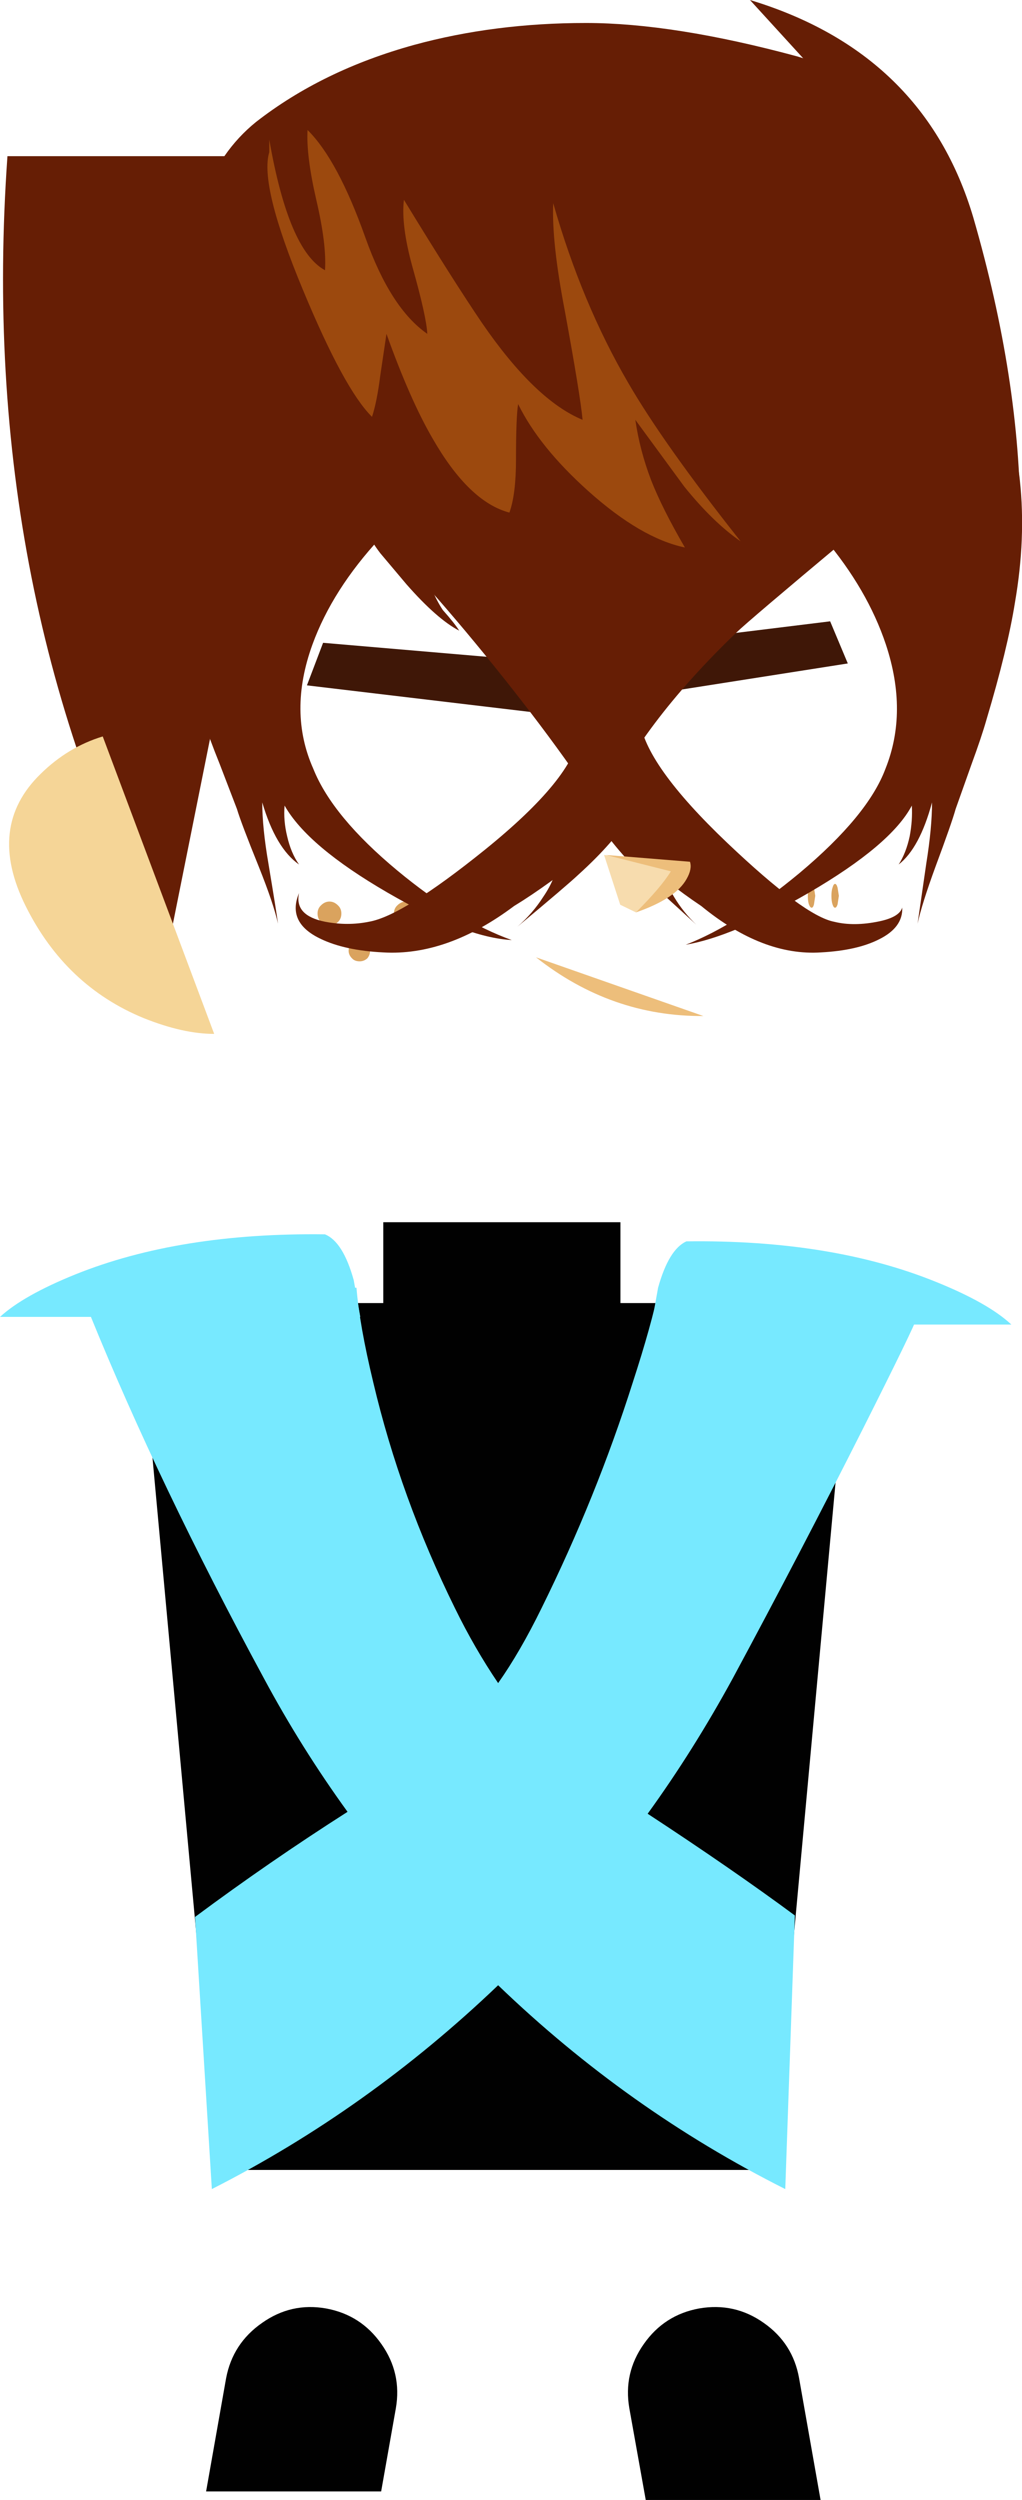
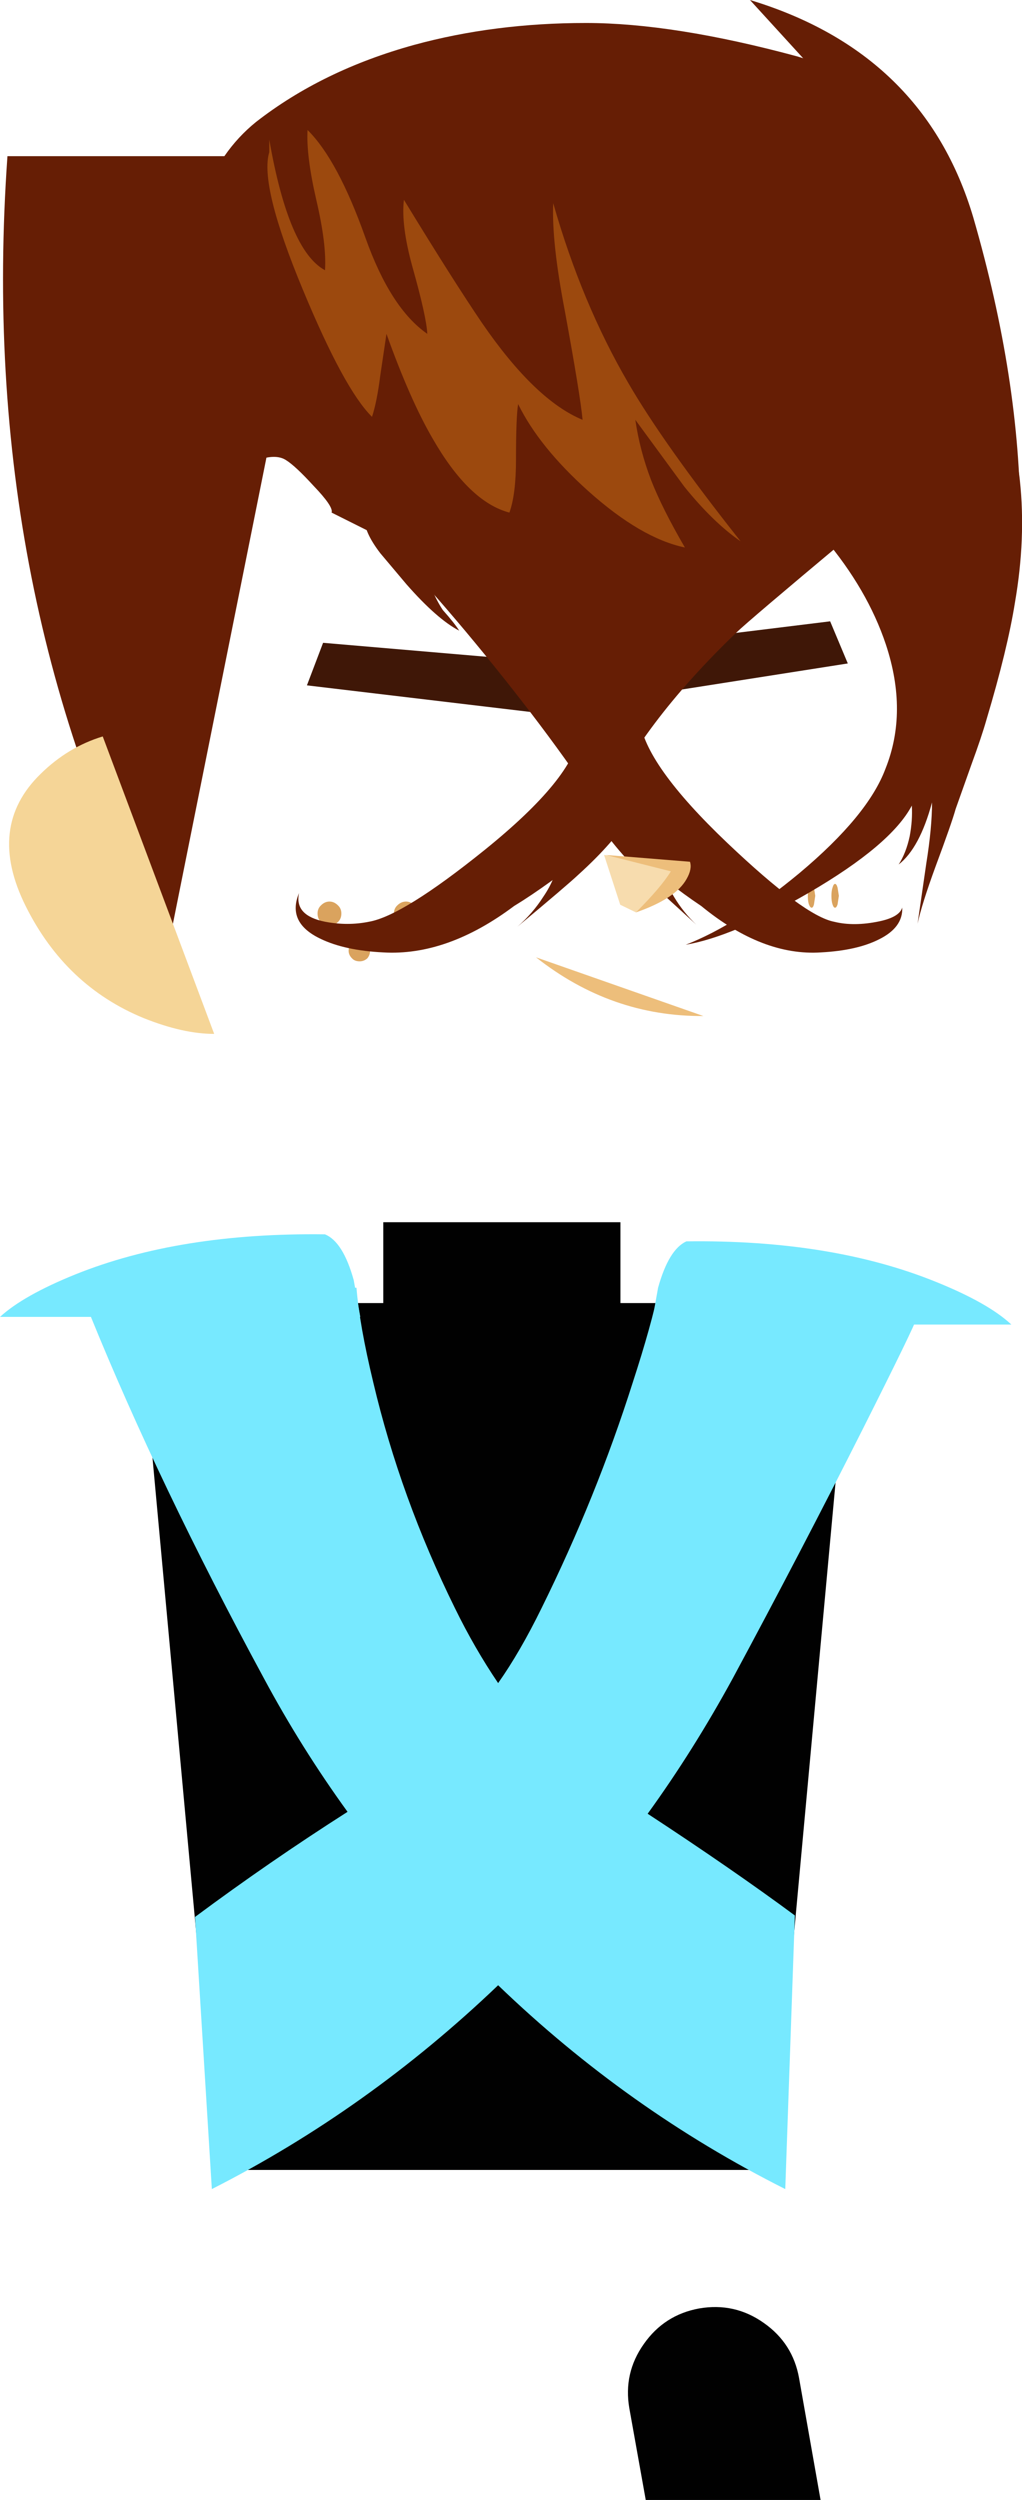
<svg xmlns="http://www.w3.org/2000/svg" height="587.45px" width="240.25px">
  <g transform="matrix(1.0, 0.0, 0.0, 1.0, 158.95, 477.05)">
    <path d="M36.2 -331.05 L40.35 -321.15 -16.05 -312.3 -20.3 -324.1 36.2 -331.05" fill="#3f1707" fill-rule="evenodd" stroke="none" />
    <path d="M-30.05 -309.25 L-86.8 -316.0 -83.0 -326.0 -26.25 -321.15 -30.05 -309.25" fill="#3f1707" fill-rule="evenodd" stroke="none" />
    <path d="M-32.95 -252.1 L6.4 -238.3 Q-15.25 -238.15 -32.95 -252.1" fill="#edbe7b" fill-rule="evenodd" stroke="none" />
    <path d="M32.7 -266.55 L32.4 -264.55 Q32.2 -263.75 31.85 -263.75 31.5 -263.75 31.2 -264.55 30.95 -265.3 30.95 -266.55 30.95 -267.7 31.2 -268.45 31.5 -269.35 31.85 -269.35 32.2 -269.35 32.4 -268.45 L32.7 -266.55" fill="#daa35e" fill-rule="evenodd" stroke="none" />
    <path d="M36.0 -257.8 L35.75 -256.0 Q35.5 -255.3 35.2 -255.3 34.9 -255.3 34.65 -256.0 L34.45 -257.8 34.65 -259.6 Q34.9 -260.4 35.2 -260.4 35.5 -260.4 35.75 -259.6 L36.0 -257.8" fill="#daa35e" fill-rule="evenodd" stroke="none" />
    <path d="M38.25 -266.55 L37.95 -264.55 Q37.7 -263.75 37.35 -263.75 37.0 -263.75 36.75 -264.55 36.5 -265.3 36.5 -266.55 36.5 -267.7 36.75 -268.45 37.0 -269.35 37.35 -269.35 37.7 -269.35 37.95 -268.45 L38.25 -266.55" fill="#daa35e" fill-rule="evenodd" stroke="none" />
    <path d="M-66.35 -262.4 Q-66.35 -263.55 -65.55 -264.3 -64.65 -265.2 -63.5 -265.2 -62.4 -265.2 -61.5 -264.3 -60.7 -263.55 -60.7 -262.4 -60.7 -261.15 -61.5 -260.4 -62.3 -259.6 -63.5 -259.6 -64.65 -259.6 -65.55 -260.4 -66.35 -261.15 -66.35 -262.4" fill="#daa35e" fill-rule="evenodd" stroke="none" />
    <path d="M-77.0 -253.65 Q-77.0 -254.65 -76.2 -255.45 -75.55 -256.25 -74.4 -256.25 -73.4 -256.25 -72.6 -255.45 -71.95 -254.65 -71.95 -253.65 -71.95 -252.65 -72.6 -251.85 -73.4 -251.15 -74.4 -251.15 -75.55 -251.15 -76.2 -251.85 -77.0 -252.65 -77.0 -253.65" fill="#daa35e" fill-rule="evenodd" stroke="none" />
    <path d="M-84.3 -262.4 Q-84.3 -263.55 -83.5 -264.3 -82.6 -265.2 -81.5 -265.2 -80.4 -265.2 -79.5 -264.3 -78.7 -263.55 -78.7 -262.4 -78.7 -261.15 -79.5 -260.4 -80.25 -259.6 -81.5 -259.6 -82.6 -259.6 -83.5 -260.4 -84.3 -261.15 -84.3 -262.4" fill="#daa35e" fill-rule="evenodd" stroke="none" />
    <path d="M-157.2 -440.35 L-82.1 -440.35 -119.9 -252.0 Q-164.55 -336.7 -157.2 -440.35" fill="#661e05" fill-rule="evenodd" stroke="none" />
    <path d="M46.35 -445.3 L17.35 -477.05 Q58.35 -464.65 69.85 -425.95 80.9 -387.75 80.9 -354.6 80.9 -340.3 70.75 -327.9 61.55 -330.65 61.55 -337.55 61.55 -339.85 63.85 -346.3 65.7 -353.2 65.7 -355.95 L63.85 -385.9 Q63.85 -389.6 61.1 -401.55 61.1 -425.05 46.35 -445.3" fill="#661e05" fill-rule="evenodd" stroke="none" />
    <path d="M-68.9 -253.25 Q-77.85 -253.7 -83.5 -256.4 -91.6 -260.2 -88.65 -267.2 -89.8 -261.9 -82.5 -260.45 -77.2 -259.45 -72.25 -260.45 -64.3 -261.8 -45.05 -277.3 -24.05 -294.25 -22.8 -304.6 L-10.0 -286.3 Q-9.35 -286.5 -13.5 -282.8 L-19.0 -277.95 Q-30.35 -268.85 -38.1 -264.15 -53.85 -252.35 -68.9 -253.25" fill="#661e05" fill-rule="evenodd" stroke="none" />
    <path d="M47.65 -256.3 Q42.5 -253.7 34.05 -253.25 20.3 -252.35 5.9 -264.15 -2.05 -269.45 -11.65 -277.95 L-17.05 -283.35 Q-21.25 -287.65 -20.65 -287.4 L-8.55 -307.95 Q-7.45 -297.5 12.05 -278.95 30.1 -261.8 37.15 -260.45 41.8 -259.3 47.75 -260.55 52.5 -261.55 53.15 -263.8 53.35 -259.1 47.65 -256.3" fill="#661e05" fill-rule="evenodd" stroke="none" />
    <path d="M4.75 -259.75 L-8.15 -271.55 Q-15.8 -279.2 -19.7 -285.95 L-3.7 -275.25 Q-3.3 -271.0 -0.5 -266.3 1.65 -262.7 4.75 -259.75" fill="#661e05" fill-rule="evenodd" stroke="none" />
-     <path d="M-69.55 -350.65 Q-80.8 -338.5 -85.5 -325.6 -91.25 -309.75 -85.3 -296.4 -80.8 -285.15 -65.5 -272.45 -51.25 -260.65 -38.65 -256.15 -49.65 -256.75 -67.85 -267.3 -86.65 -278.2 -92.05 -287.75 -92.35 -284.25 -91.45 -280.55 -90.55 -276.6 -88.65 -273.9 -94.15 -277.75 -97.3 -288.5 -97.3 -282.55 -95.85 -274.15 -93.85 -262.1 -93.6 -260.0 -94.6 -264.6 -98.1 -273.35 -102.25 -283.6 -103.25 -286.95 L-107.3 -297.5 Q-109.8 -303.7 -111.15 -307.95 -116.5 -324.25 -118.55 -335.5 -121.35 -350.55 -119.8 -364.15 -118.45 -375.95 -107.85 -388.4 -98.55 -399.5 -86.85 -406.05 -79.2 -410.55 -63.25 -415.05 L-51.6 -418.85 -69.55 -350.65" fill="#661e05" fill-rule="evenodd" stroke="none" />
    <path d="M50.55 -406.05 Q61.4 -399.5 69.95 -388.4 79.65 -375.95 80.8 -364.15 82.25 -350.55 79.65 -335.5 77.9 -324.5 72.95 -307.95 71.8 -303.9 69.45 -297.5 L65.7 -286.95 Q64.8 -283.7 60.95 -273.35 57.75 -264.6 56.75 -260.0 L58.8 -274.15 Q60.15 -282.55 60.15 -288.5 57.25 -277.75 52.3 -273.9 54.05 -276.6 54.9 -280.55 55.6 -284.25 55.4 -287.75 50.55 -278.55 31.25 -267.3 13.4 -256.95 2.25 -255.05 14.35 -259.75 29.0 -271.9 45.1 -285.4 49.2 -296.4 54.55 -309.75 49.3 -325.6 45.0 -338.5 34.75 -350.65 L18.25 -418.85 Q26.5 -416.15 28.9 -415.05 43.75 -410.4 50.55 -406.05" fill="#661e05" fill-rule="evenodd" stroke="none" />
    <path d="M-98.75 -448.4 Q-83.15 -460.55 -61.6 -466.5 -42.75 -471.65 -21.2 -471.65 -0.6 -471.65 28.45 -463.8 38.5 -460.75 43.4 -458.15 51.3 -454.0 55.5 -447.25 58.0 -443.1 61.75 -434.45 65.75 -425.05 67.95 -421.1 72.35 -412.9 74.05 -407.7 76.75 -400.1 76.25 -393.0 75.55 -381.55 68.85 -377.95 62.35 -374.35 54.2 -380.65 37.0 -393.55 32.2 -408.75 33.6 -403.9 38.7 -391.65 43.2 -380.85 44.5 -374.25 47.9 -356.85 39.9 -350.3 17.05 -331.2 14.15 -328.4 -8.3 -306.85 -17.6 -286.3 -30.65 -306.15 -49.55 -328.75 -67.4 -350.0 -72.0 -352.1 L-81.0 -356.6 Q-80.5 -357.95 -85.25 -362.9 -89.55 -367.6 -91.75 -368.95 -95.65 -371.45 -105.35 -365.5 -114.8 -359.85 -121.1 -364.9 -129.0 -371.55 -126.8 -384.6 -125.6 -391.9 -118.8 -407.6 -114.9 -416.35 -111.3 -430.2 -107.35 -441.45 -98.75 -448.4" fill="#661e05" fill-rule="evenodd" stroke="none" />
    <path d="M-95.65 -441.3 L-95.65 -444.25 Q-91.1 -418.15 -82.55 -413.55 -82.15 -419.65 -84.6 -430.1 -87.0 -440.55 -86.65 -446.5 -79.55 -439.5 -73.05 -421.2 -67.15 -404.6 -58.5 -398.6 -58.7 -402.65 -62.0 -414.35 -64.7 -424.15 -64.0 -430.1 -52.4 -411.1 -45.6 -401.1 -33.15 -383.0 -22.0 -378.4 -22.5 -384.0 -26.2 -404.15 -29.3 -420.3 -28.9 -429.3 -22.2 -405.8 -11.25 -387.05 -2.9 -372.65 15.15 -349.85 8.75 -354.25 1.95 -362.65 L-9.6 -378.4 Q-8.55 -371.2 -5.9 -364.25 -3.3 -357.6 2.05 -348.4 -8.25 -350.55 -20.65 -361.65 -32.2 -372.0 -37.15 -382.1 -37.65 -379.1 -37.65 -369.1 -37.65 -360.9 -39.2 -356.6 -48.7 -359.1 -57.25 -374.0 -62.55 -383.1 -68.1 -398.6 L-69.55 -388.85 Q-70.35 -382.55 -71.5 -379.1 -78.0 -385.5 -87.7 -408.85 -98.0 -433.55 -95.65 -441.3" fill="#9c490e" fill-rule="evenodd" stroke="none" />
    <path d="M-37.3 -259.3 Q-33.7 -262.45 -31.25 -266.3 -28.1 -270.9 -27.75 -275.25 -19.0 -280.55 -10.35 -285.95 -14.5 -279.2 -22.95 -271.55 -25.65 -269.0 -37.3 -259.3" fill="#661e05" fill-rule="evenodd" stroke="none" />
    <path d="M-73.25 -355.5 L-65.65 -362.8 Q-61.0 -347.75 -59.65 -344.35 L-57.55 -338.85 Q-56.2 -335.7 -54.85 -333.7 -52.05 -330.55 -51.0 -328.85 -56.2 -331.55 -63.4 -339.75 L-69.55 -347.05 Q-73.5 -352.2 -73.25 -355.5" fill="#661e05" fill-rule="evenodd" stroke="none" />
    <path d="M1.45 -273.45 L-2.35 -267.15 -9.45 -262.65 -13.15 -264.45 -16.95 -276.15 1.45 -273.45" fill="#f7dcae" fill-rule="evenodd" stroke="none" />
    <path d="M-16.5 -276.15 L3.25 -274.55 Q3.8 -272.85 2.45 -270.5 -0.1 -265.9 -9.45 -262.65 -3.5 -268.6 -1.25 -272.3 L-16.5 -276.15" fill="#edbe7b" fill-rule="evenodd" stroke="none" />
    <path d="M41.35 -170.85 L22.6 32.85 -107.7 32.85 -126.45 -170.85 41.35 -170.85" fill="#010101" fill-rule="evenodd" stroke="none" />
    <path d="M-5.8 -165.8 L-4.25 -174.45 Q-1.75 -183.45 2.4 -185.35 36.55 -185.8 61.15 -175.8 73.4 -170.85 78.8 -165.8 L-5.8 -165.8" fill="#77e9ff" fill-rule="evenodd" stroke="none" />
    <path d="M-74.25 -167.6 L-158.95 -167.6 Q-153.45 -172.65 -141.2 -177.6 -116.7 -187.45 -82.55 -187.0 -78.3 -185.25 -75.8 -176.25 L-74.25 -167.6" fill="#77e9ff" fill-rule="evenodd" stroke="none" />
    <path d="M-13.1 -163.45 L-68.85 -163.45 -68.85 -189.85 -13.1 -189.85 -13.1 -163.45" fill="#010101" fill-rule="evenodd" stroke="none" />
    <path d="M-31.65 -99.15 Q-18.75 -125.25 -10.2 -152.2 -5.8 -165.7 -4.0 -174.45 L56.55 -167.35 Q56.0 -165.35 43.95 -141.4 29.35 -112.45 13.3 -82.65 4.05 -65.7 -6.7 -50.85 13.15 -37.85 27.9 -26.95 L25.65 37.35 Q-11.45 18.7 -41.85 -10.55 -72.45 18.7 -109.15 37.35 L-113.1 -26.6 Q-95.6 -39.6 -77.25 -51.3 -88.15 -66.35 -96.9 -82.65 -121.55 -128.15 -137.7 -167.9 L-81.4 -174.1 -79.6 -174.45 -75.15 -174.45 Q-74.45 -165.7 -71.2 -152.2 -64.8 -125.1 -52.0 -99.15 -47.4 -89.75 -41.85 -81.55 -36.7 -88.85 -31.65 -99.15" fill="#77e9ff" fill-rule="evenodd" stroke="none" />
-     <path d="M-69.3 73.75 Q-64.45 80.6 -65.9 88.9 L-69.35 108.4 -110.5 108.4 -105.8 81.8 Q-104.25 73.6 -97.35 68.8 -90.5 63.95 -82.3 65.4 -74.1 66.9 -69.3 73.75" fill="#010101" fill-rule="evenodd" stroke="none" />
    <path d="M20.6 68.8 Q27.45 73.6 28.9 81.8 L33.95 110.4 -7.15 110.4 -11.0 88.9 Q-12.45 80.6 -7.6 73.75 -2.8 66.9 5.4 65.4 13.75 63.95 20.6 68.8" fill="#010101" fill-rule="evenodd" stroke="none" />
    <path d="M-134.8 -304.0 L-108.6 -234.1 Q-115.9 -234.1 -125.15 -237.8 -143.55 -245.35 -152.9 -264.1 -162.2 -282.75 -149.4 -295.2 -143.0 -301.5 -134.8 -304.0" fill="#f5d597" fill-rule="evenodd" stroke="none" />
  </g>
</svg>